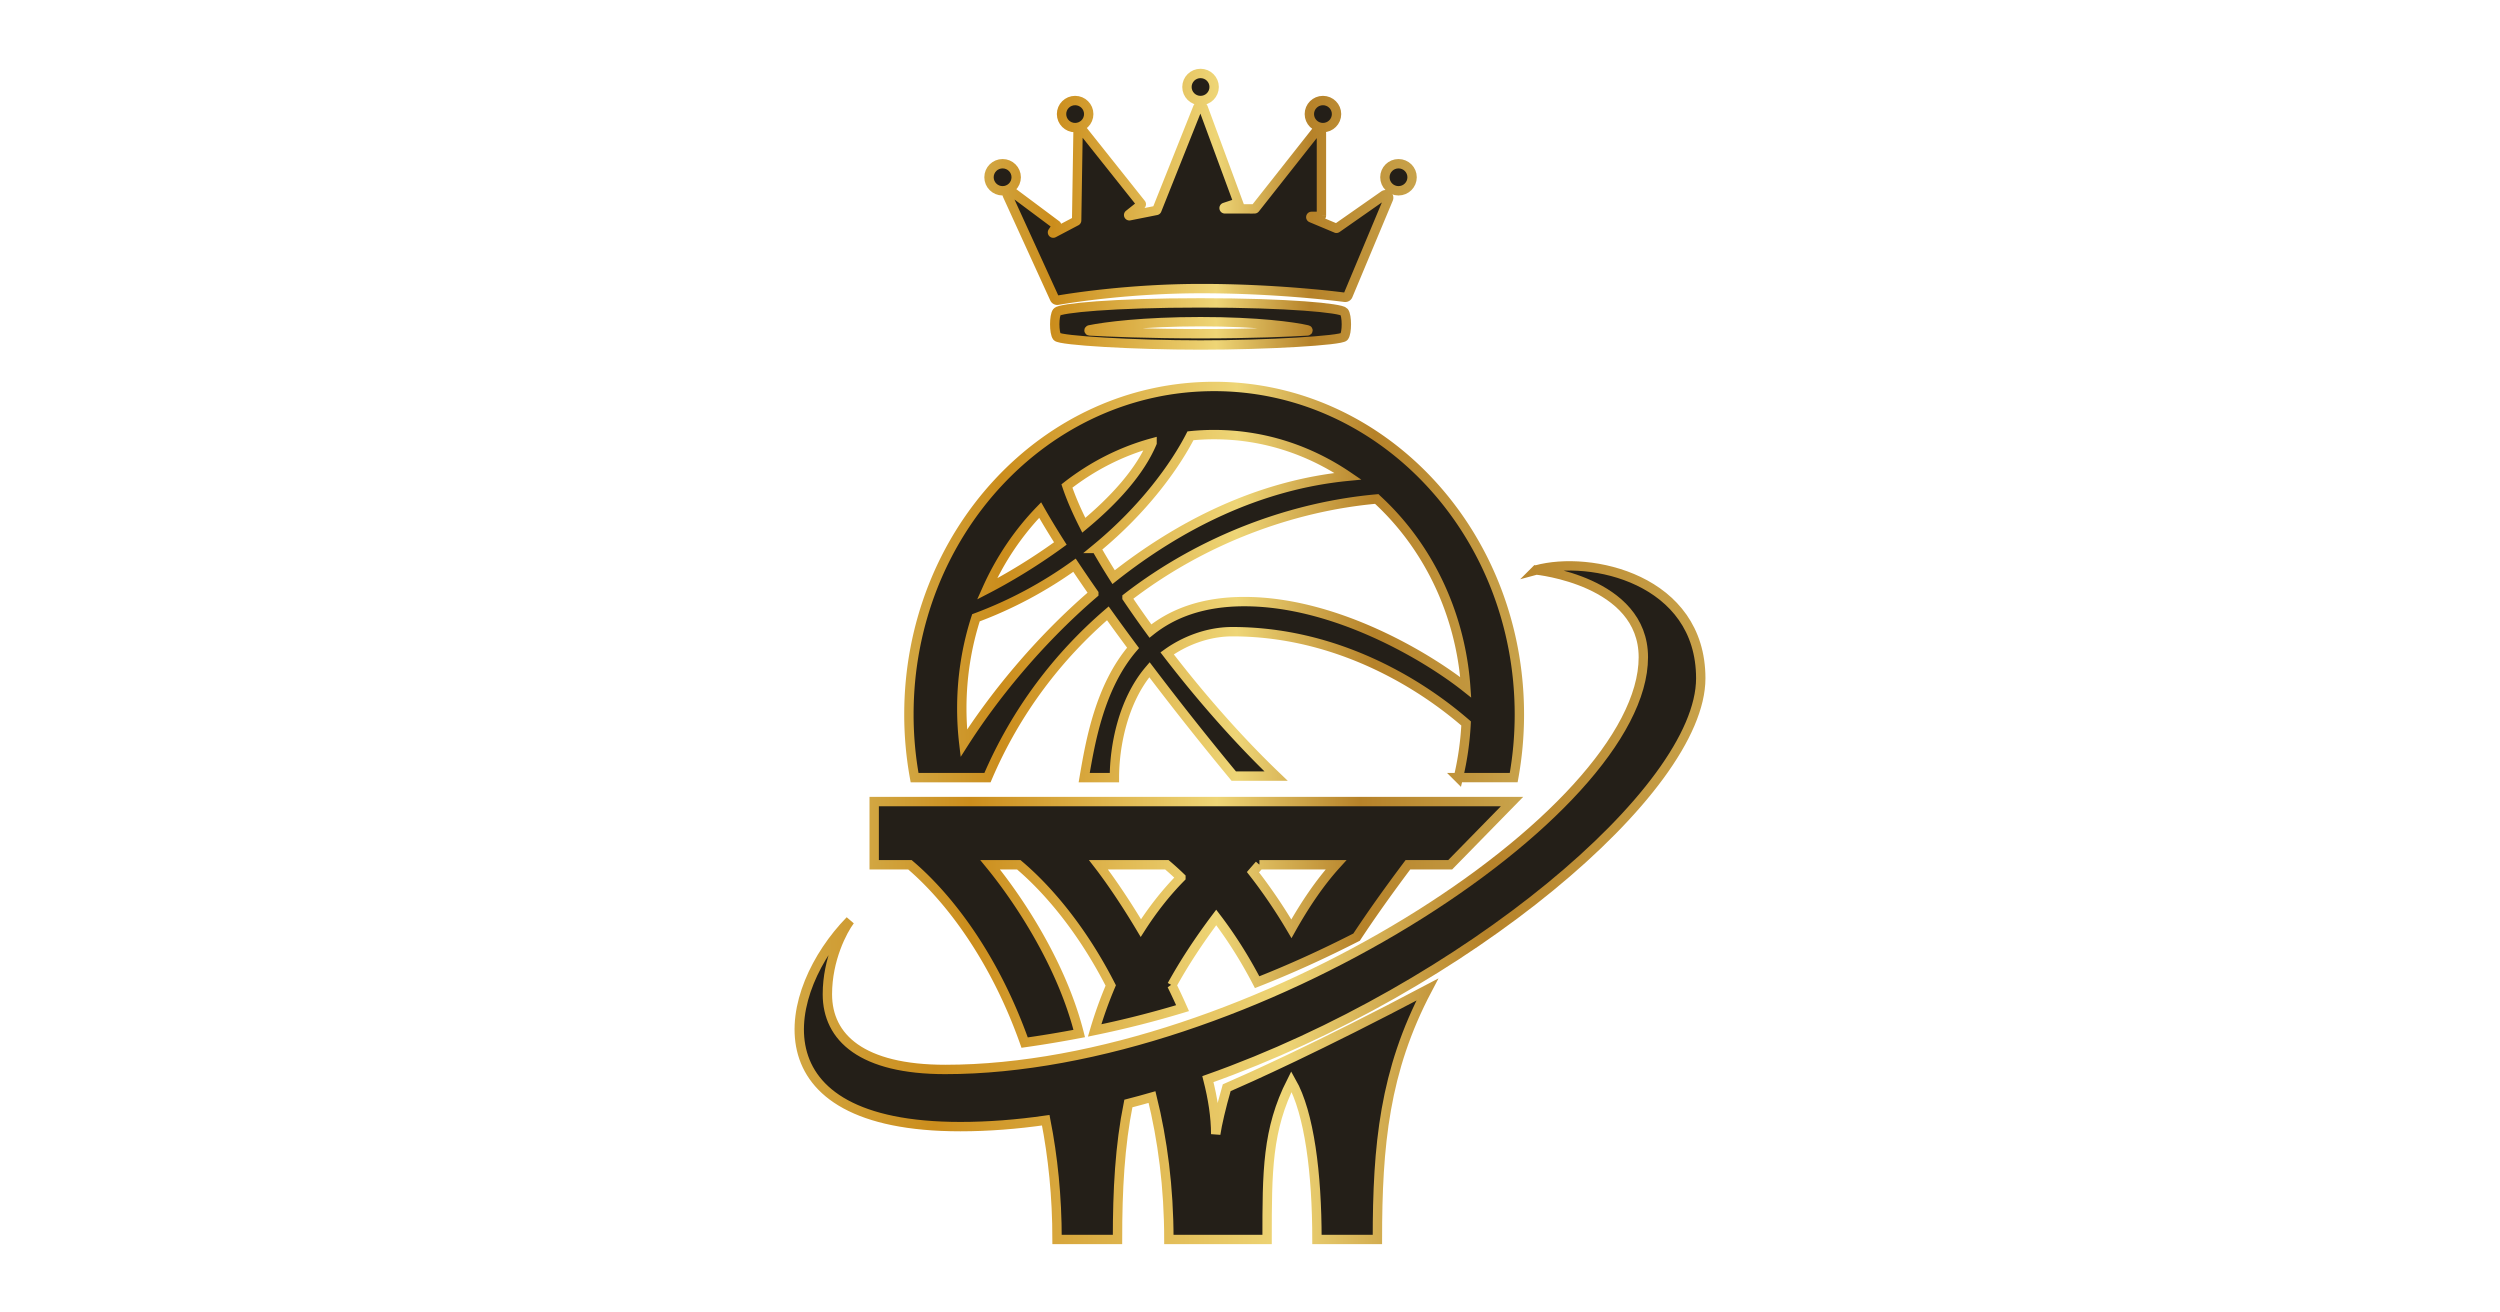
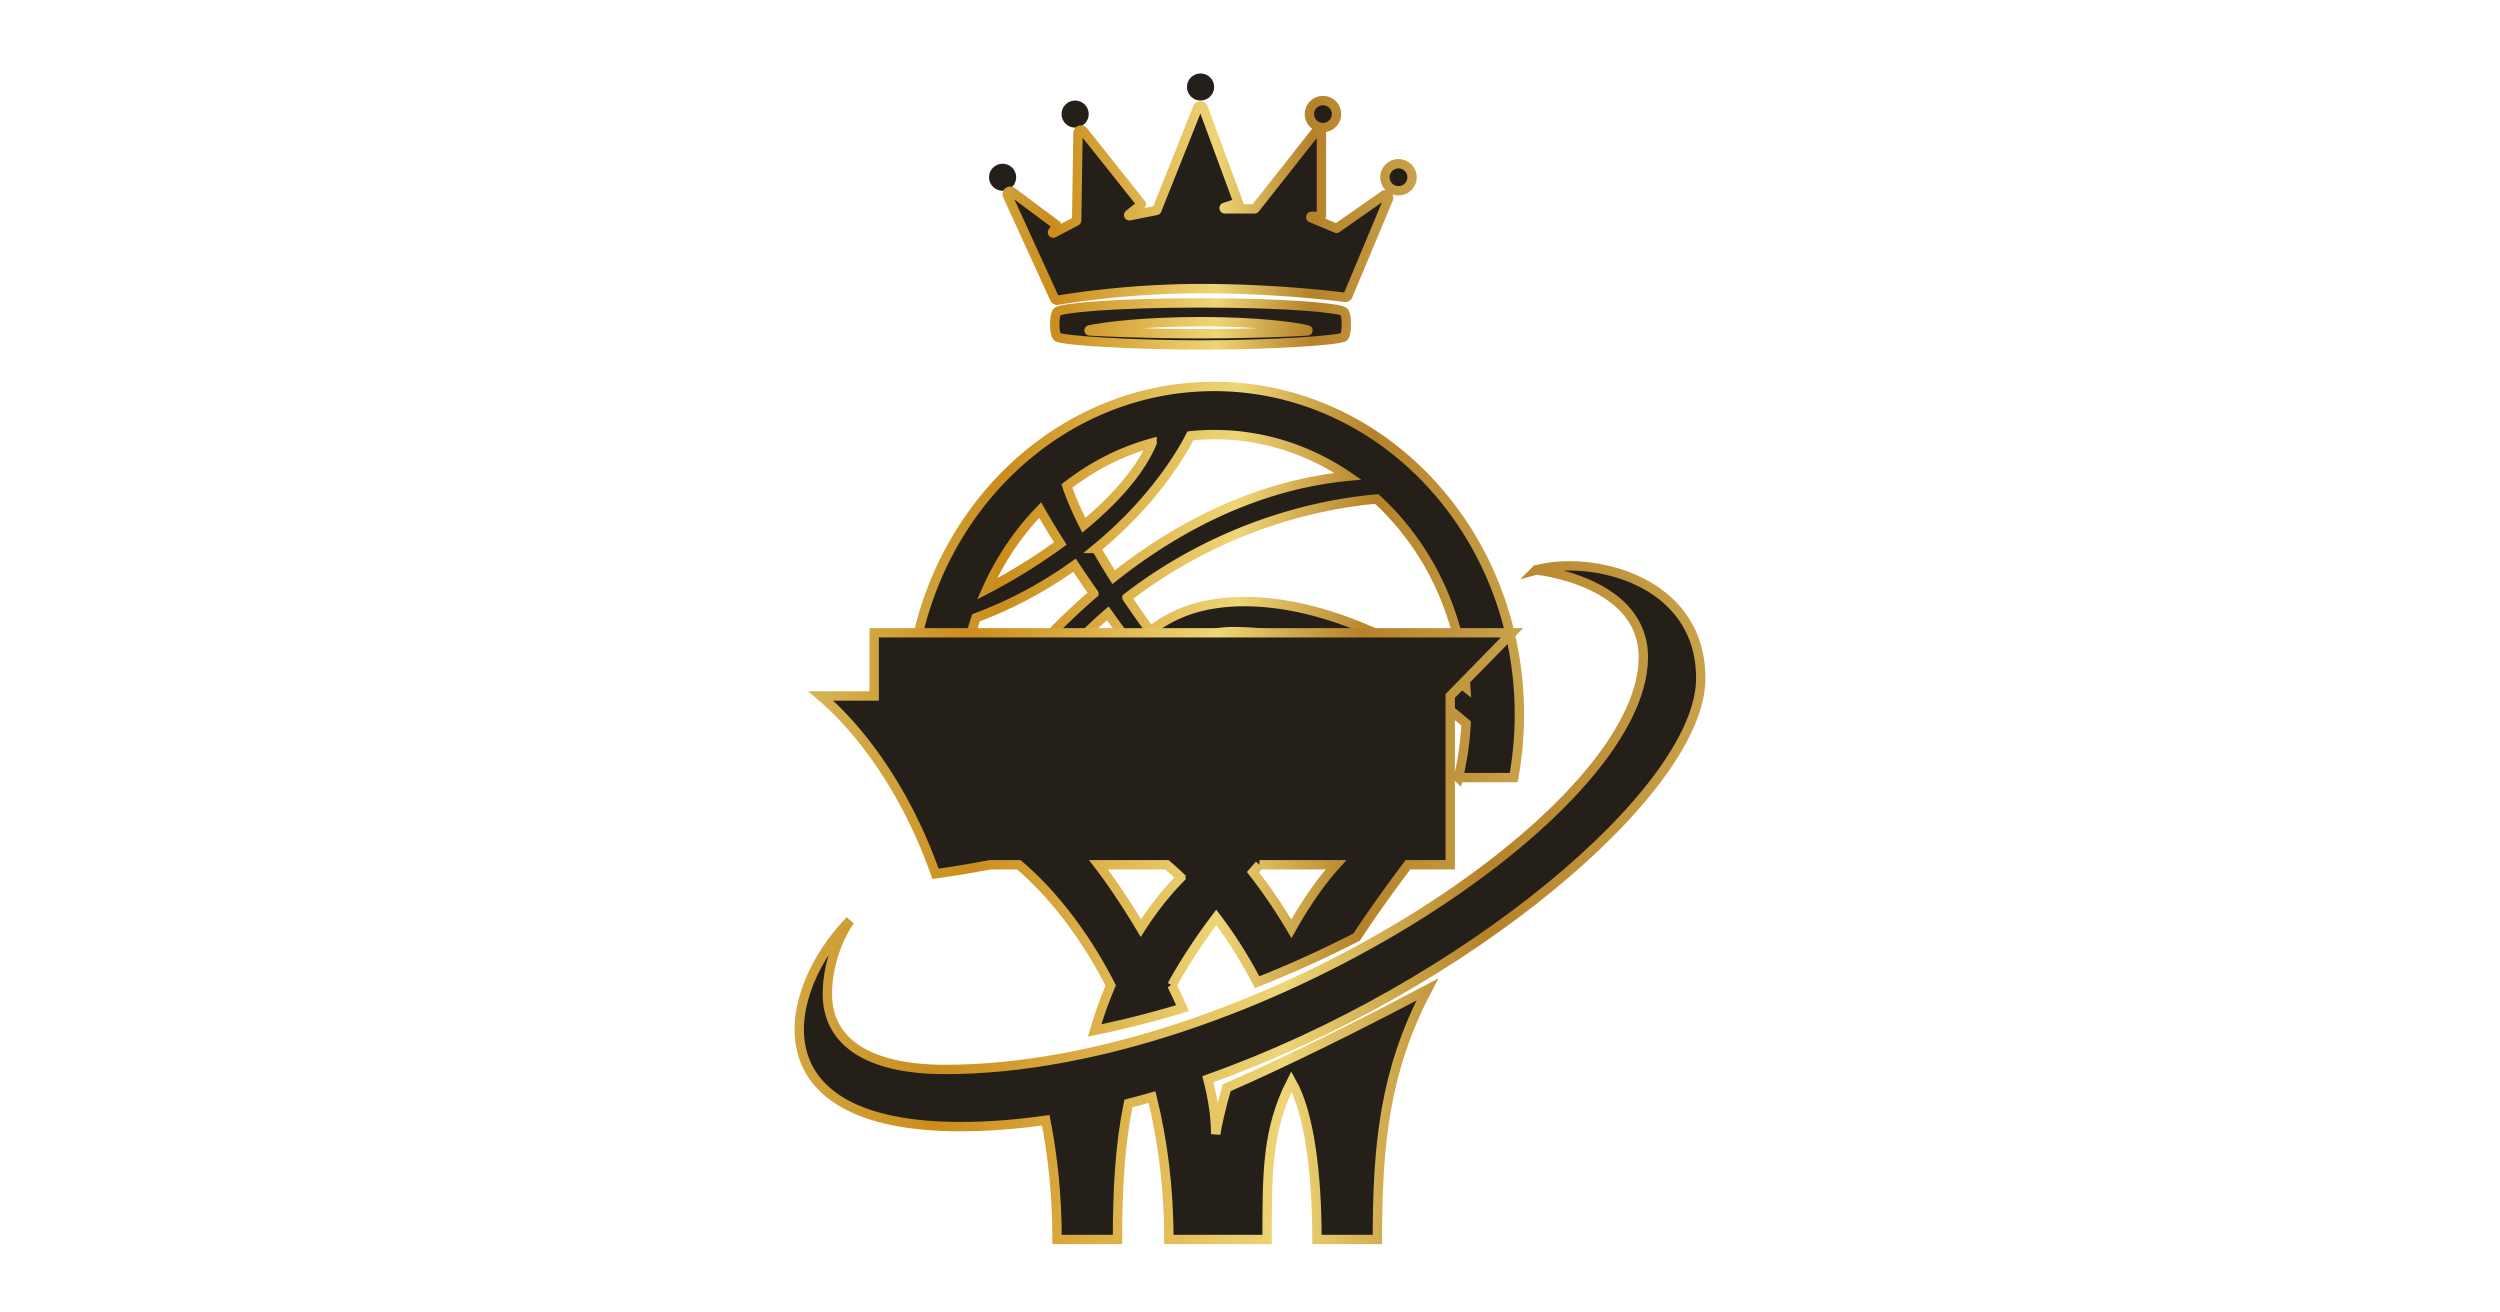
<svg xmlns="http://www.w3.org/2000/svg" width="953" height="500" fill="none">
  <path fill="#241F18" fill-rule="evenodd" stroke="url(#a)" stroke-width="3.572" d="M462.83 147.318c64.261.001 116.354 55.975 116.354 125.022 0 8.24-.744 16.293-2.16 24.087h-21.101a112.476 112.476 0 0 0 2.955-20.645c-7.029-6.036-40.869-34.984-89.136-34.984-9.839 0-18.754 3.891-24.83 8.27 12.746 16.603 27.24 33.101 41.535 46.786h-16.128a1227.842 1227.842 0 0 1-32.141-40.553c-10.217 11.954-13.364 29.359-13.364 41.126h-11.52c2.376-13.858 5.954-34.686 18.631-49.456a926.418 926.418 0 0 1-9.613-13.168c-18.909 16.293-35.004 37.137-45.883 62.624h-27.792a134.69 134.69 0 0 1-2.16-24.087c0-69.047 52.093-125.022 116.353-125.022Zm-53.229 68.141a160.15 160.15 0 0 1-37.57 20.04c-3.494 10.813-5.394 22.439-5.394 34.547 0 4.496.263 8.925.772 13.271 10.955-17.158 27.827-38.399 49.551-57.083a608.36 608.36 0 0 1-7.359-10.775Zm115.2-25.244c-32.067 2.878-66.349 15.326-95.185 37.623a398.356 398.356 0 0 0 8.923 12.721c8.496-6.799 20.016-11.231 35.812-11.231 34.748 0 69.784 21.085 84.392 32.677-2.02-28.76-14.783-54.261-33.942-71.79Zm-128.29 4.226c-8.31 8.585-15.206 18.767-20.271 30.091 7.805-4.041 17.97-10.052 27.968-17.353-2.858-4.496-5.446-8.767-7.697-12.738Zm66.319-28.771c-3.041 0-6.05.154-9.02.454-5.773 11.245-17.51 27.793-35.902 42.938a277.126 277.126 0 0 0 6.599 10.949c24.685-19.504 54.914-35.134 89.338-38.469-14.787-10.057-32.275-15.872-51.015-15.872Zm-23.664 3.184c-11.846 3.251-22.817 8.887-32.453 16.409 1.49 4.469 3.674 9.513 6.434 14.969 11.272-9.348 21.279-20.168 26.019-31.378Z" clip-rule="evenodd" />
  <path fill="#241F18" stroke="url(#b)" stroke-width="3.572" d="M585.545 217.277c20.736-5.736 62.784 3.441 62.785 41.291-.001 42.837-90.502 118.318-187.882 152.8 1.881 7.339 2.983 14.437 2.983 20.971.573-3.832 1.996-10.05 4.189-17.688 7.953-3.446 34.871-15.445 76.472-37.418-16.306 30.97-19.028 59.169-19.028 95.25h-23.041c0-25.158-2.88-48.174-9.729-60.218-9.279 18.352-9.279 34.255-9.279 60.222h-37.44c0-19.899-2.409-38.021-6.42-54.284-3.009.864-6.02 1.685-9.028 2.459-3.247 16.13-4.137 32.891-4.137 51.821h-23.04c0-16.367-1.579-31.533-4.31-45.45-11.034 1.586-21.927 2.437-32.555 2.437-79.489 0-67.969-51.997-42.048-78.569-2.88 3.824-8.64 14.797-8.64 28.101 0 16.631 13.248 28.675 44.928 28.675 115.201 0 266.115-97.495 266.116-157.138 0-29.215-40.805-33.253-40.896-33.262Z" />
  <path fill="#241F18" fill-rule="evenodd" d="M457.649 115.46c33.513 0 53.569 2 54.721 3.437 1.152 1.437 1.152 8.028 0 9.465-1.152 1.436-29.028 3.157-54.721 3.157-25.692 0-53.566-1.721-54.721-3.157-1.152-1.437-1.152-8.028 0-9.465 1.154-1.437 21.209-3.437 54.721-3.437Zm0 7.167c-21.884 0-36.467 1.914-42.341 3.119-.257.053-.23.395.033.41 6.982.401 23.076 1.059 42.308 1.059 19.271 0 34.396-.661 40.753-1.061.256-.017.287-.347.037-.404-5.258-1.206-18.884-3.123-40.79-3.123Z" clip-rule="evenodd" />
  <path fill="#241F18" d="M456.536 41.11c.391-.977 1.788-.96 2.153.028l13.258 35.905a.287.287 0 0 1-.18.37l-4.947 1.643c-.309.103-.235.558.091.559h11.334a.29.29 0 0 0 .227-.11l23.199-29.399c.676-.856 2.059-.38 2.059.71v31.38a.288.288 0 0 1-.288.286h-3.471c-.314 0-.401.43-.111.551l9.483 3.975a.288.288 0 0 0 .277-.029l17.925-12.542c.945-.66 2.17.32 1.726 1.38l-15.407 36.816a1.145 1.145 0 0 1-1.207.703c-4.627-.597-27.275-3.326-54.72-3.326-27.433 0-50.073 3.636-54.714 4.434a1.148 1.148 0 0 1-1.244-.664l-17.923-39.258c-.493-1.08.785-2.104 1.739-1.392l16.915 12.63a.286.286 0 0 1 .066.39l-1.521 2.272c-.165.247.11.55.374.412l8.637-4.552a.288.288 0 0 0 .153-.249l.523-33.322c.017-1.077 1.382-1.538 2.054-.694l22.01 27.653a.287.287 0 0 1-.045.402l-4.613 3.674c-.235.188-.059.564.237.505l10.206-2.033a.288.288 0 0 0 .211-.175l15.534-38.932Z" />
  <path fill="#241F18" d="M382.192 62.41c2.863 0 5.184 2.31 5.184 5.161 0 2.85-2.321 5.161-5.184 5.162-2.863 0-5.184-2.311-5.184-5.162 0-2.85 2.321-5.161 5.184-5.161Zm150.914 0c2.863 0 5.184 2.31 5.184 5.161 0 2.85-2.321 5.161-5.184 5.162-2.863 0-5.184-2.311-5.184-5.162 0-2.85 2.321-5.161 5.184-5.161ZM409.84 38.323c2.863 0 5.184 2.31 5.184 5.161 0 2.85-2.321 5.162-5.184 5.162s-5.184-2.311-5.184-5.162c0-2.85 2.321-5.161 5.184-5.161Zm94.466 0c2.863 0 5.184 2.31 5.184 5.161 0 2.85-2.321 5.162-5.184 5.162s-5.184-2.311-5.184-5.162c0-2.85 2.321-5.161 5.184-5.161ZM457.649 28c2.863 0 5.184 2.311 5.184 5.161 0 2.85-2.321 5.162-5.184 5.162s-5.184-2.311-5.184-5.162c0-2.85 2.321-5.161 5.184-5.161Z" />
  <path stroke="url(#c)" stroke-width="3.572" d="M457.649 115.46c33.513 0 53.569 2 54.721 3.437 1.152 1.437 1.152 8.028 0 9.465-1.152 1.436-29.028 3.157-54.721 3.157-25.692 0-53.566-1.721-54.721-3.157-1.152-1.437-1.152-8.028 0-9.465 1.154-1.437 21.209-3.437 54.721-3.437Zm0 7.167c-21.884 0-36.467 1.914-42.341 3.119-.257.053-.23.395.033.41 6.982.401 23.076 1.059 42.308 1.059 19.271 0 34.396-.661 40.753-1.061.256-.017.287-.347.037-.404-5.258-1.206-18.884-3.123-40.79-3.123Z" clip-rule="evenodd" />
  <path stroke="url(#d)" stroke-width="3.572" d="M456.536 41.11c.391-.977 1.788-.96 2.153.028l13.258 35.905a.287.287 0 0 1-.18.37l-4.947 1.643c-.309.103-.235.558.091.559h11.334a.29.29 0 0 0 .227-.11l23.199-29.399c.676-.856 2.059-.38 2.059.71v31.38a.288.288 0 0 1-.288.286h-3.471c-.314 0-.401.43-.111.551l9.483 3.975a.288.288 0 0 0 .277-.029l17.925-12.542c.945-.66 2.17.32 1.726 1.38l-15.407 36.816a1.145 1.145 0 0 1-1.207.703c-4.627-.597-27.275-3.326-54.72-3.326-27.433 0-50.073 3.636-54.714 4.434a1.148 1.148 0 0 1-1.244-.664l-17.923-39.258c-.493-1.08.785-2.104 1.739-1.392l16.915 12.63a.286.286 0 0 1 .066.39l-1.521 2.272c-.165.247.11.55.374.412l8.637-4.552a.288.288 0 0 0 .153-.249l.523-33.322c.017-1.077 1.382-1.538 2.054-.694l22.01 27.653a.287.287 0 0 1-.045.402l-4.613 3.674c-.235.188-.059.564.237.505l10.206-2.033a.288.288 0 0 0 .211-.175l15.534-38.932Z" />
-   <path stroke="url(#e)" stroke-width="3.572" d="M382.192 62.41c2.863 0 5.184 2.31 5.184 5.161 0 2.85-2.321 5.161-5.184 5.162-2.863 0-5.184-2.311-5.184-5.162 0-2.85 2.321-5.161 5.184-5.161Z" />
  <path stroke="url(#f)" stroke-width="3.572" d="M533.106 62.41c2.863 0 5.184 2.31 5.184 5.161 0 2.85-2.321 5.161-5.184 5.162-2.863 0-5.184-2.311-5.184-5.162 0-2.85 2.321-5.161 5.184-5.161Z" />
-   <path stroke="url(#g)" stroke-width="3.572" d="M409.84 38.323c2.863 0 5.184 2.31 5.184 5.161 0 2.85-2.321 5.162-5.184 5.162s-5.184-2.311-5.184-5.162c0-2.85 2.321-5.161 5.184-5.161Z" />
  <path stroke="url(#h)" stroke-width="3.572" d="M504.306 38.323c2.863 0 5.184 2.31 5.184 5.161 0 2.85-2.321 5.162-5.184 5.162s-5.184-2.311-5.184-5.162c0-2.85 2.321-5.161 5.184-5.161Z" />
-   <path stroke="url(#i)" stroke-width="3.572" d="M457.649 28c2.863 0 5.184 2.311 5.184 5.161 0 2.85-2.321 5.162-5.184 5.162s-5.184-2.311-5.184-5.162c0-2.85 2.321-5.161 5.184-5.161Z" />
-   <path fill="#241F18" fill-rule="evenodd" stroke="url(#j)" stroke-width="3.572" d="M552.818 329.643h-16.115c-7.488 9.977-13.964 19.088-19.562 27.583-12.637 6.458-25.18 12.174-37.922 17.187-4.86-9.338-10.17-17.576-15.594-24.677-6.744 8.962-12.313 17.507-16.903 25.839a252.277 252.277 0 0 1 4.071 8.731 381.354 381.354 0 0 1-33.517 8.504 157.34 157.34 0 0 1 6.142-17.148c-10.632-20.818-23.541-36.283-35.068-46.019h-10.917c11.039 13.476 27.369 38.139 33.972 64.336a438.072 438.072 0 0 1-20.817 3.46c-11.325-32.033-28.587-54.922-43.729-67.796H333.24v-24.086h243.15l-23.572 24.086Zm-72.717 0c-.838.95-1.665 1.893-2.478 2.832 4.532 5.791 9.712 13.171 14.659 21.576 5.119-9.124 10.819-17.57 17.019-24.408h-29.2Zm-61.371 0c4.431 5.734 10.225 14.194 16.162 24.149 4.321-6.75 9.384-13.325 15.27-19.293a107.99 107.99 0 0 0-5.358-4.856H418.73Z" clip-rule="evenodd" />
+   <path fill="#241F18" fill-rule="evenodd" stroke="url(#j)" stroke-width="3.572" d="M552.818 329.643h-16.115c-7.488 9.977-13.964 19.088-19.562 27.583-12.637 6.458-25.18 12.174-37.922 17.187-4.86-9.338-10.17-17.576-15.594-24.677-6.744 8.962-12.313 17.507-16.903 25.839a252.277 252.277 0 0 1 4.071 8.731 381.354 381.354 0 0 1-33.517 8.504 157.34 157.34 0 0 1 6.142-17.148c-10.632-20.818-23.541-36.283-35.068-46.019h-10.917a438.072 438.072 0 0 1-20.817 3.46c-11.325-32.033-28.587-54.922-43.729-67.796H333.24v-24.086h243.15l-23.572 24.086Zm-72.717 0c-.838.95-1.665 1.893-2.478 2.832 4.532 5.791 9.712 13.171 14.659 21.576 5.119-9.124 10.819-17.57 17.019-24.408h-29.2Zm-61.371 0c4.431 5.734 10.225 14.194 16.162 24.149 4.321-6.75 9.384-13.325 15.27-19.293a107.99 107.99 0 0 0-5.358-4.856H418.73Z" clip-rule="evenodd" />
  <defs>
    <linearGradient id="a" x1="301.582" x2="670.314" y1="211.806" y2="211.806" gradientUnits="userSpaceOnUse">
      <stop stop-color="#DAC46E" />
      <stop offset=".217" stop-color="#CB8D1C" />
      <stop offset=".461" stop-color="#EED576" />
      <stop offset=".602" stop-color="#B68229" />
      <stop offset=".95" stop-color="#DFCA73" />
    </linearGradient>
    <linearGradient id="b" x1="238.373" x2="782.908" y1="326.762" y2="326.762" gradientUnits="userSpaceOnUse">
      <stop stop-color="#DAC46E" />
      <stop offset=".217" stop-color="#CB8D1C" />
      <stop offset=".461" stop-color="#EED576" />
      <stop offset=".602" stop-color="#B68229" />
      <stop offset=".95" stop-color="#DFCA73" />
    </linearGradient>
    <linearGradient id="c" x1="345.893" x2="601.45" y1="72.771" y2="72.771" gradientUnits="userSpaceOnUse">
      <stop stop-color="#DAC46E" />
      <stop offset=".217" stop-color="#CB8D1C" />
      <stop offset=".461" stop-color="#EED576" />
      <stop offset=".602" stop-color="#B68229" />
      <stop offset=".95" stop-color="#DFCA73" />
    </linearGradient>
    <linearGradient id="d" x1="345.893" x2="601.45" y1="72.771" y2="72.771" gradientUnits="userSpaceOnUse">
      <stop stop-color="#DAC46E" />
      <stop offset=".217" stop-color="#CB8D1C" />
      <stop offset=".461" stop-color="#EED576" />
      <stop offset=".602" stop-color="#B68229" />
      <stop offset=".95" stop-color="#DFCA73" />
    </linearGradient>
    <linearGradient id="e" x1="345.893" x2="601.45" y1="72.771" y2="72.771" gradientUnits="userSpaceOnUse">
      <stop stop-color="#DAC46E" />
      <stop offset=".217" stop-color="#CB8D1C" />
      <stop offset=".461" stop-color="#EED576" />
      <stop offset=".602" stop-color="#B68229" />
      <stop offset=".95" stop-color="#DFCA73" />
    </linearGradient>
    <linearGradient id="f" x1="345.893" x2="601.45" y1="72.771" y2="72.771" gradientUnits="userSpaceOnUse">
      <stop stop-color="#DAC46E" />
      <stop offset=".217" stop-color="#CB8D1C" />
      <stop offset=".461" stop-color="#EED576" />
      <stop offset=".602" stop-color="#B68229" />
      <stop offset=".95" stop-color="#DFCA73" />
    </linearGradient>
    <linearGradient id="g" x1="345.893" x2="601.45" y1="72.771" y2="72.771" gradientUnits="userSpaceOnUse">
      <stop stop-color="#DAC46E" />
      <stop offset=".217" stop-color="#CB8D1C" />
      <stop offset=".461" stop-color="#EED576" />
      <stop offset=".602" stop-color="#B68229" />
      <stop offset=".95" stop-color="#DFCA73" />
    </linearGradient>
    <linearGradient id="h" x1="345.893" x2="601.45" y1="72.771" y2="72.771" gradientUnits="userSpaceOnUse">
      <stop stop-color="#DAC46E" />
      <stop offset=".217" stop-color="#CB8D1C" />
      <stop offset=".461" stop-color="#EED576" />
      <stop offset=".602" stop-color="#B68229" />
      <stop offset=".95" stop-color="#DFCA73" />
    </linearGradient>
    <linearGradient id="i" x1="345.893" x2="601.45" y1="72.771" y2="72.771" gradientUnits="userSpaceOnUse">
      <stop stop-color="#DAC46E" />
      <stop offset=".217" stop-color="#CB8D1C" />
      <stop offset=".461" stop-color="#EED576" />
      <stop offset=".602" stop-color="#B68229" />
      <stop offset=".95" stop-color="#DFCA73" />
    </linearGradient>
    <linearGradient id="j" x1="286.331" x2="671.61" y1="345.295" y2="345.295" gradientUnits="userSpaceOnUse">
      <stop stop-color="#DAC46E" />
      <stop offset=".217" stop-color="#CB8D1C" />
      <stop offset=".461" stop-color="#EED576" />
      <stop offset=".602" stop-color="#B68229" />
      <stop offset=".95" stop-color="#DFCA73" />
    </linearGradient>
  </defs>
</svg>